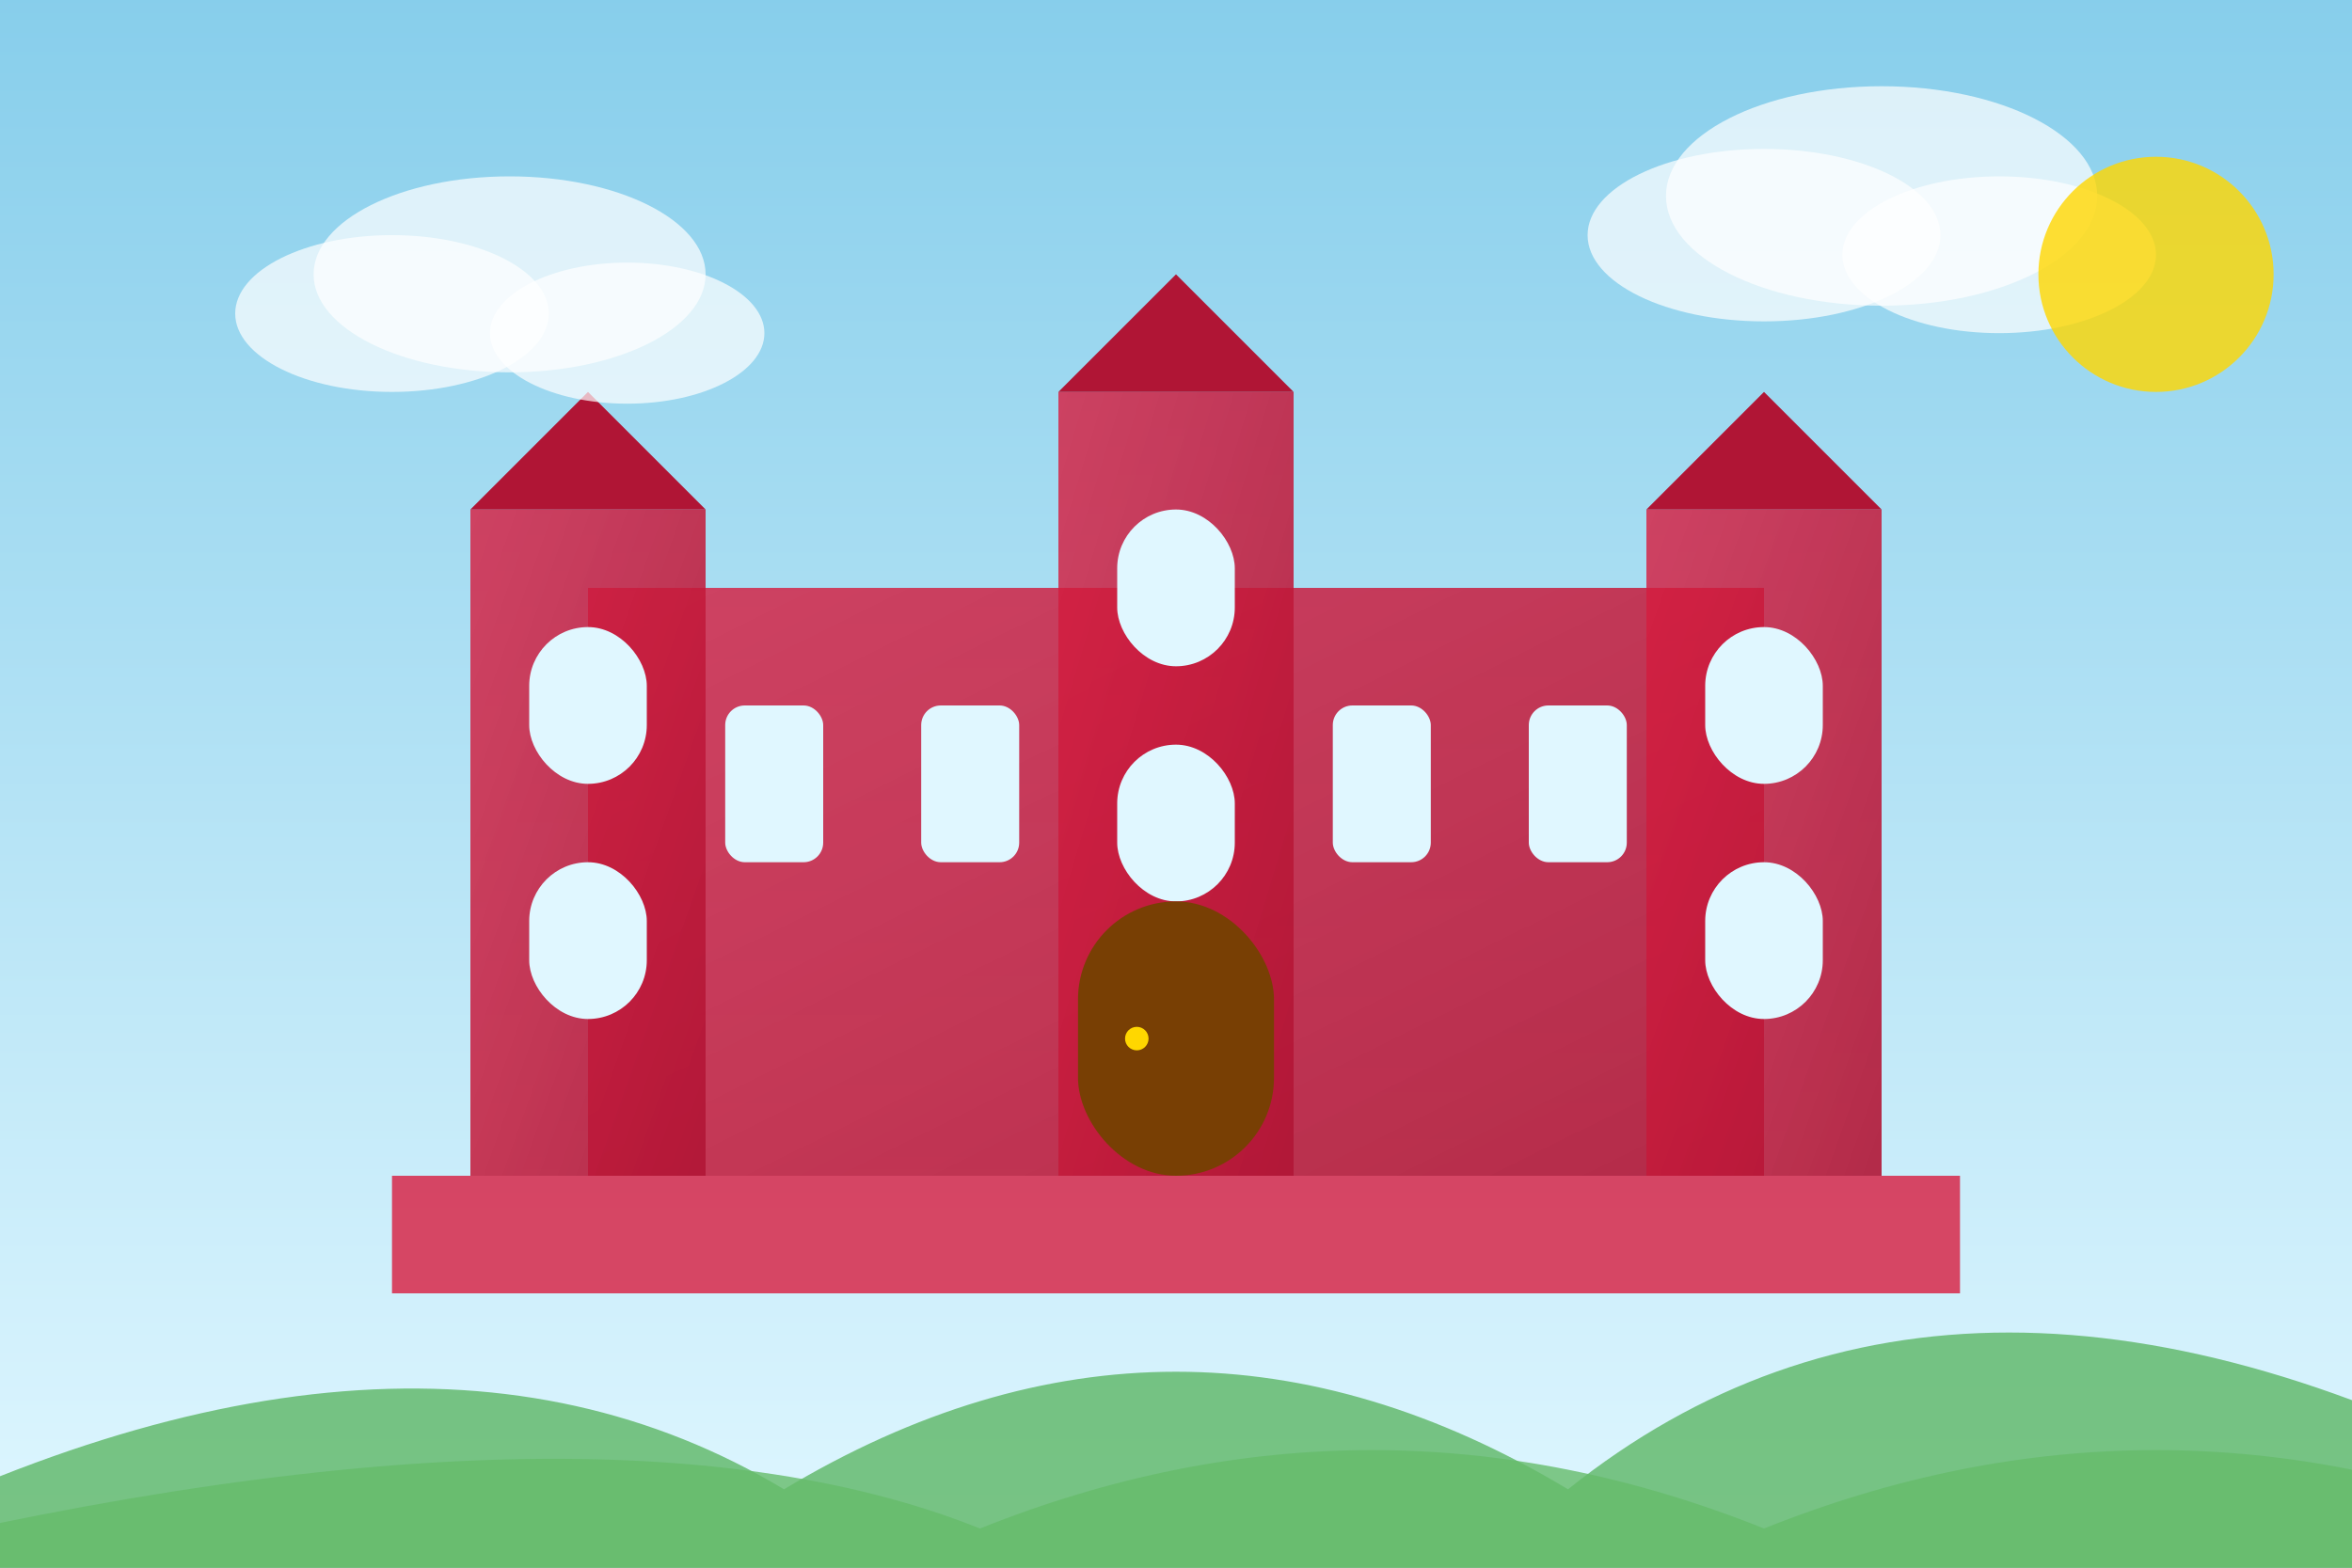
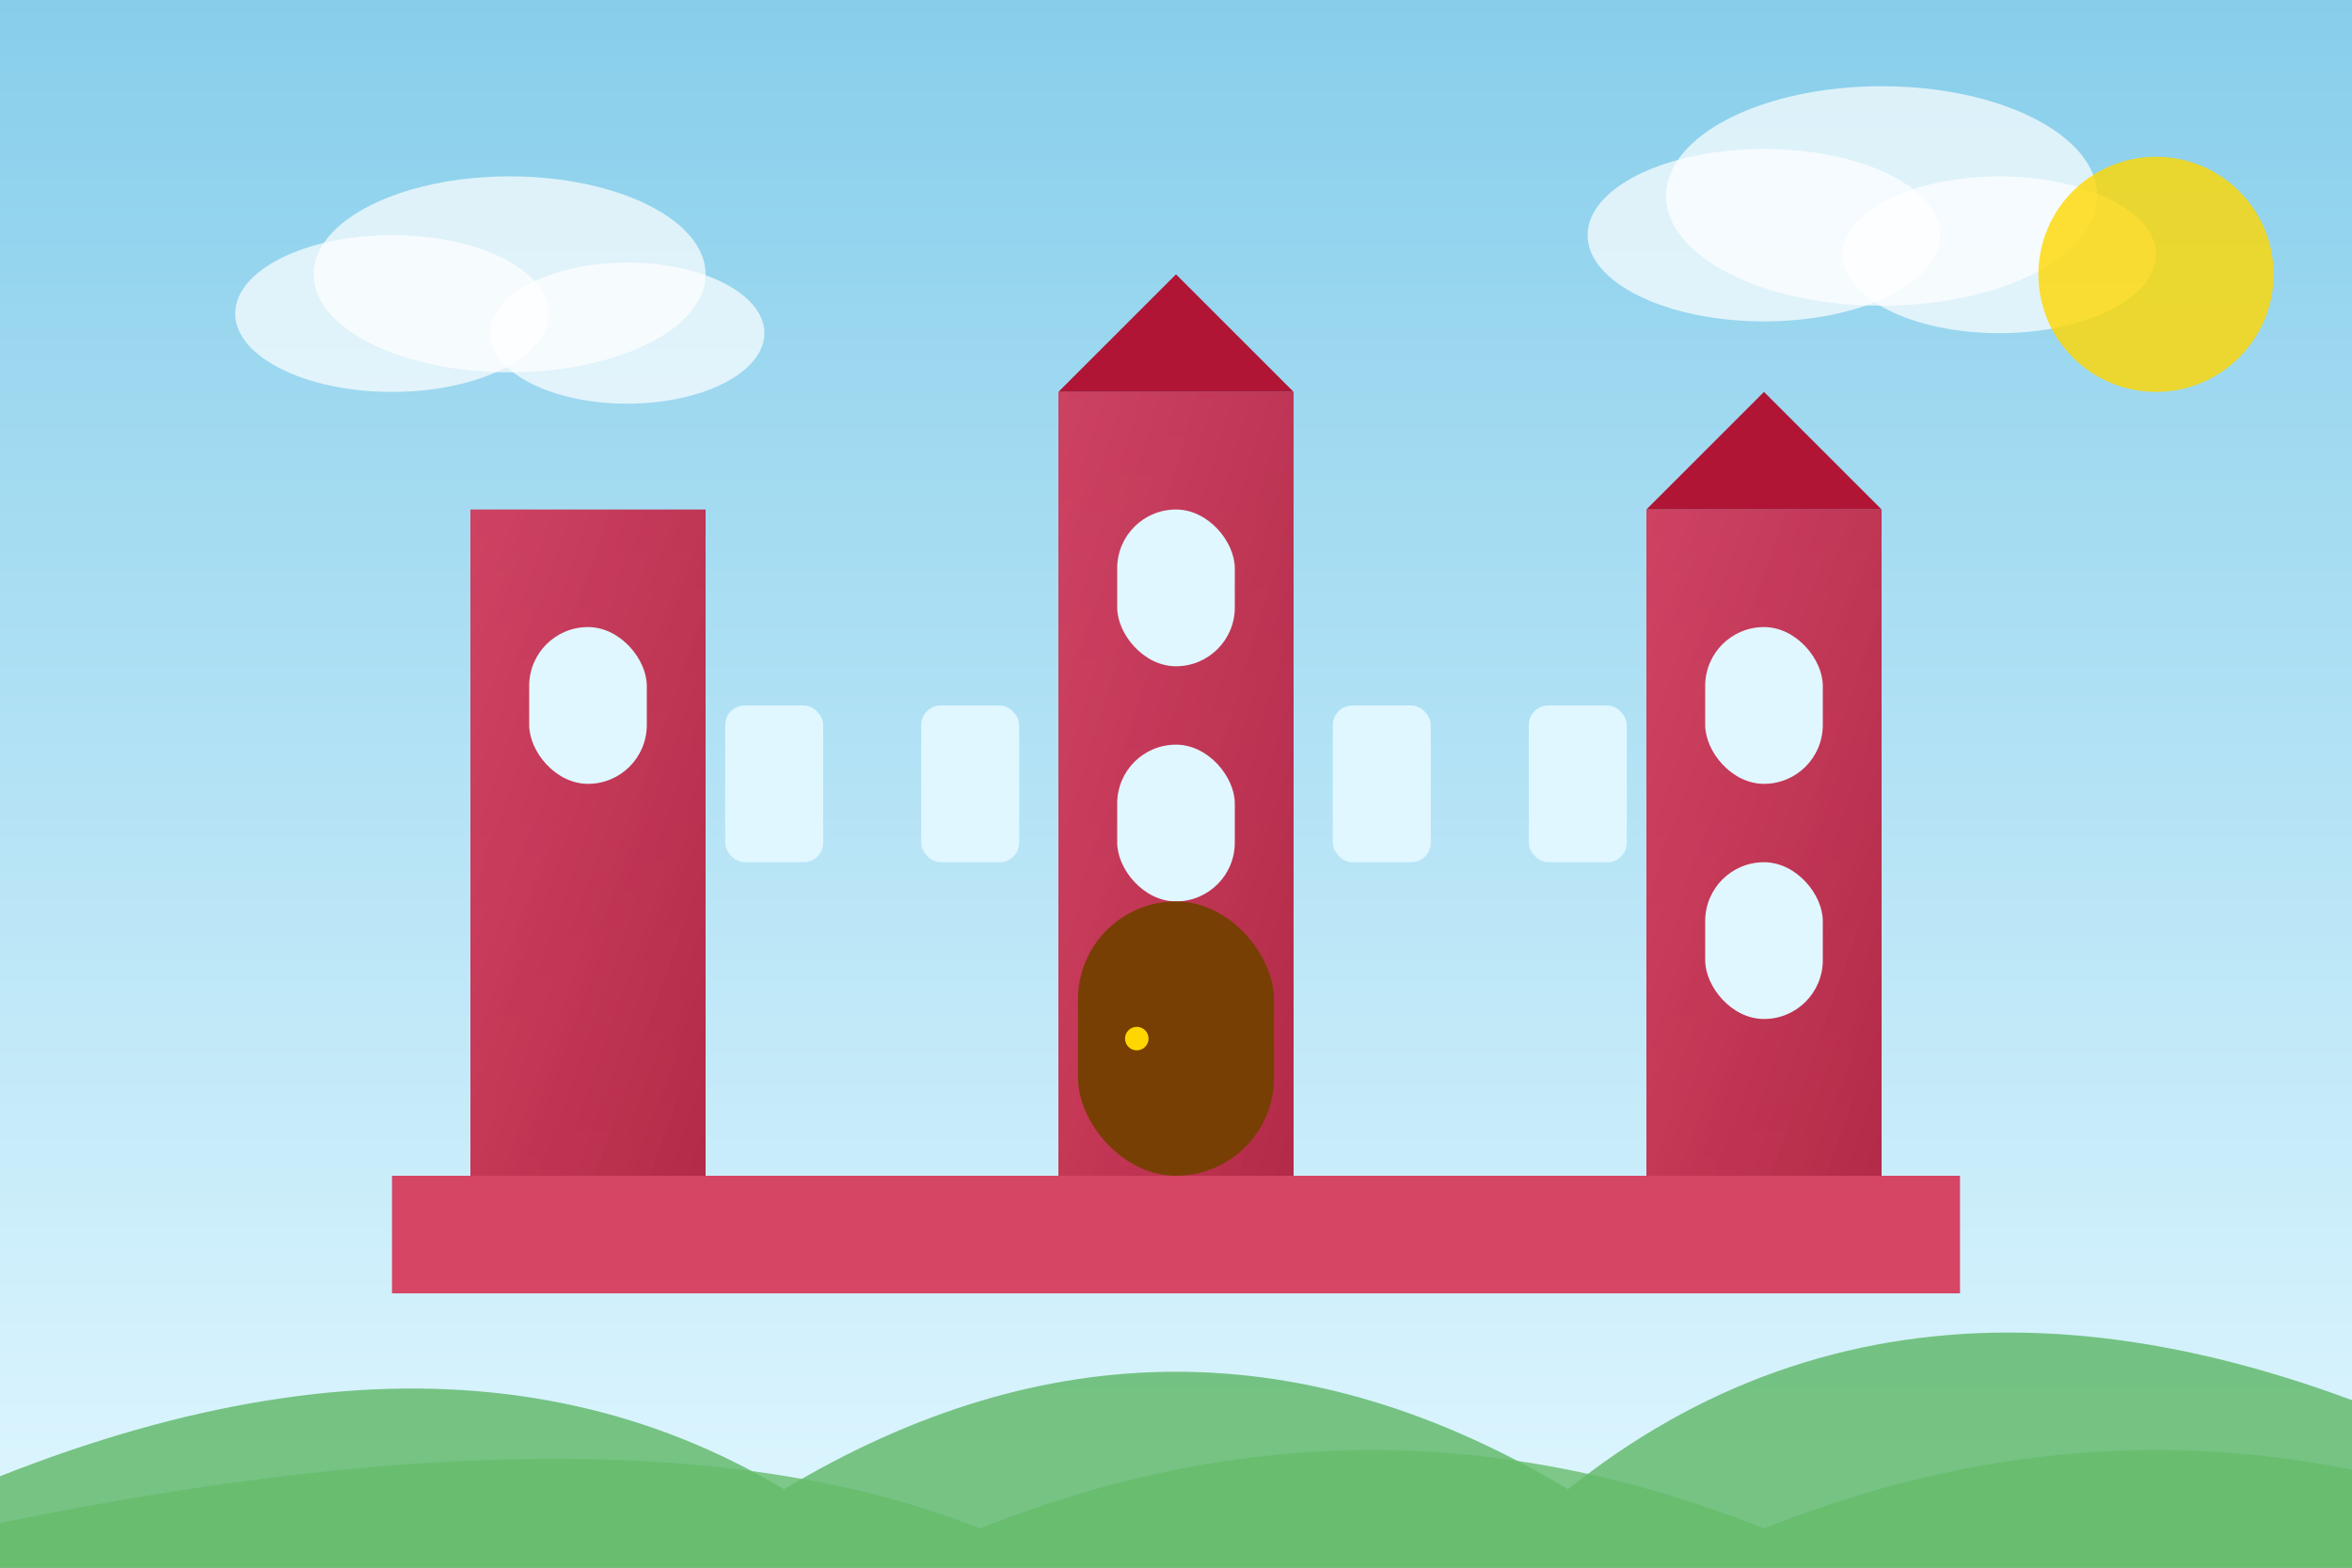
<svg xmlns="http://www.w3.org/2000/svg" width="600" height="400" viewBox="0 0 600 400">
  <rect x="0" y="0" width="600" height="400" fill="#333333" stroke="none" />
  <defs>
    <linearGradient id="skyGrad" x1="0%" y1="0%" x2="0%" y2="100%">
      <stop offset="0%" style="stop-color:#87CEEB;stop-opacity:1" />
      <stop offset="100%" style="stop-color:#E0F7FF;stop-opacity:1" />
    </linearGradient>
    <linearGradient id="castleGrad" x1="0%" y1="0%" x2="100%" y2="100%">
      <stop offset="0%" style="stop-color:#d81c3f;stop-opacity:0.8" />
      <stop offset="100%" style="stop-color:#b01535;stop-opacity:0.9" />
    </linearGradient>
  </defs>
  <rect width="600" height="400" fill="url(#skyGrad)" />
  <path d="M-50,400 Q100,320 200,380 Q300,320 400,380 Q500,300 650,380 L650,400 L-50,400 Z" fill="#4CAF50" opacity="0.7" />
  <path d="M-50,400 Q150,350 250,390 Q350,350 450,390 Q550,350 650,390 L650,400 L-50,400 Z" fill="#66BB6A" opacity="0.8" />
-   <rect x="150" y="150" width="300" height="150" fill="url(#castleGrad)" />
  <rect x="120" y="130" width="60" height="170" fill="url(#castleGrad)" />
-   <path d="M120,130 L150,100 L180,130 Z" fill="#b01535" />
  <rect x="420" y="130" width="60" height="170" fill="url(#castleGrad)" />
  <path d="M420,130 L450,100 L480,130 Z" fill="#b01535" />
  <rect x="270" y="100" width="60" height="200" fill="url(#castleGrad)" />
  <path d="M270,100 L300,70 L330,100 Z" fill="#b01535" />
  <rect x="135" y="160" width="30" height="40" rx="15" fill="#E0F7FF" />
-   <rect x="135" y="220" width="30" height="40" rx="15" fill="#E0F7FF" />
  <rect x="435" y="160" width="30" height="40" rx="15" fill="#E0F7FF" />
  <rect x="435" y="220" width="30" height="40" rx="15" fill="#E0F7FF" />
  <rect x="285" y="130" width="30" height="40" rx="15" fill="#E0F7FF" />
  <rect x="285" y="190" width="30" height="40" rx="15" fill="#E0F7FF" />
  <rect x="185" y="180" width="25" height="40" rx="5" fill="#E0F7FF" />
  <rect x="235" y="180" width="25" height="40" rx="5" fill="#E0F7FF" />
  <rect x="340" y="180" width="25" height="40" rx="5" fill="#E0F7FF" />
  <rect x="390" y="180" width="25" height="40" rx="5" fill="#E0F7FF" />
  <rect x="275" y="230" width="50" height="70" rx="25" fill="#783F04" />
  <circle cx="290" cy="265" r="3" fill="#FFD700" />
  <rect x="100" y="300" width="400" height="30" fill="#d81c3f" opacity="0.8" />
  <ellipse cx="100" cy="80" rx="40" ry="20" fill="white" opacity="0.7" />
  <ellipse cx="130" cy="70" rx="50" ry="25" fill="white" opacity="0.7" />
  <ellipse cx="160" cy="85" rx="35" ry="18" fill="white" opacity="0.7" />
  <ellipse cx="450" cy="60" rx="45" ry="22" fill="white" opacity="0.7" />
  <ellipse cx="480" cy="50" rx="55" ry="28" fill="white" opacity="0.7" />
  <ellipse cx="510" cy="65" rx="40" ry="20" fill="white" opacity="0.7" />
  <circle cx="550" cy="70" r="30" fill="#FFD700" opacity="0.8" />
</svg>